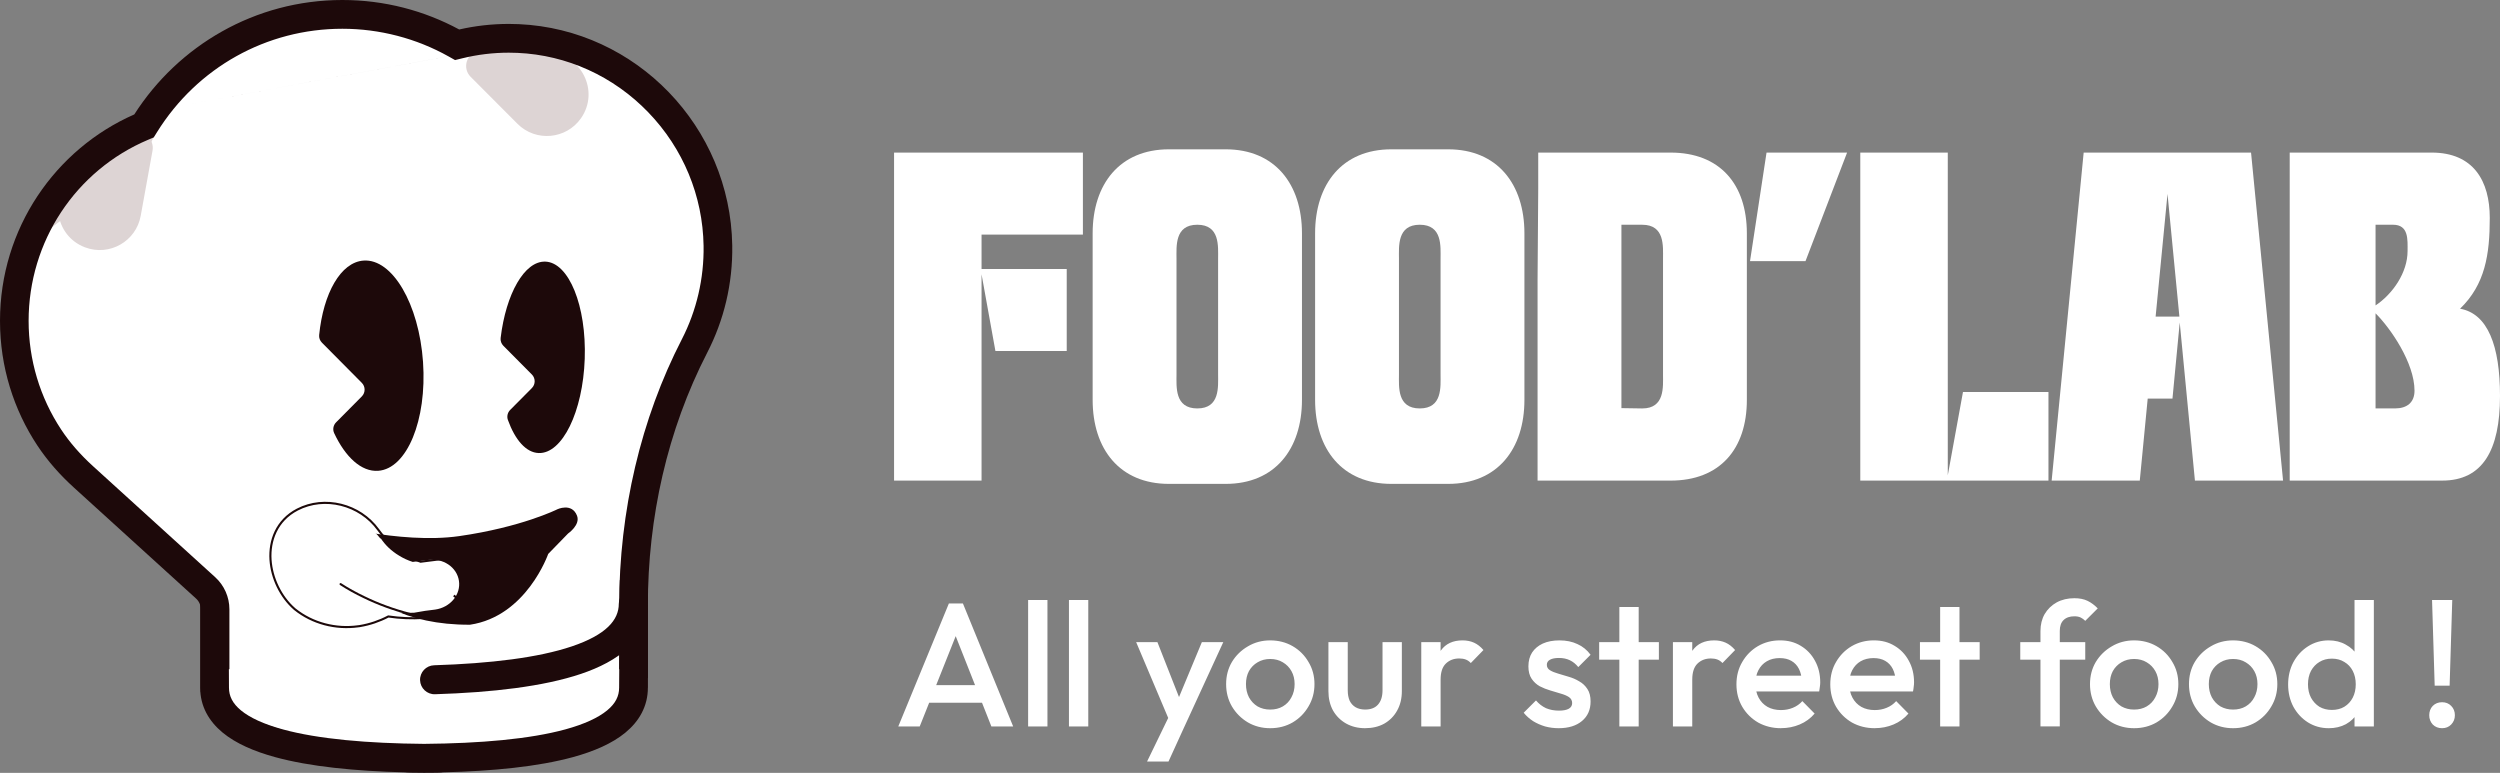
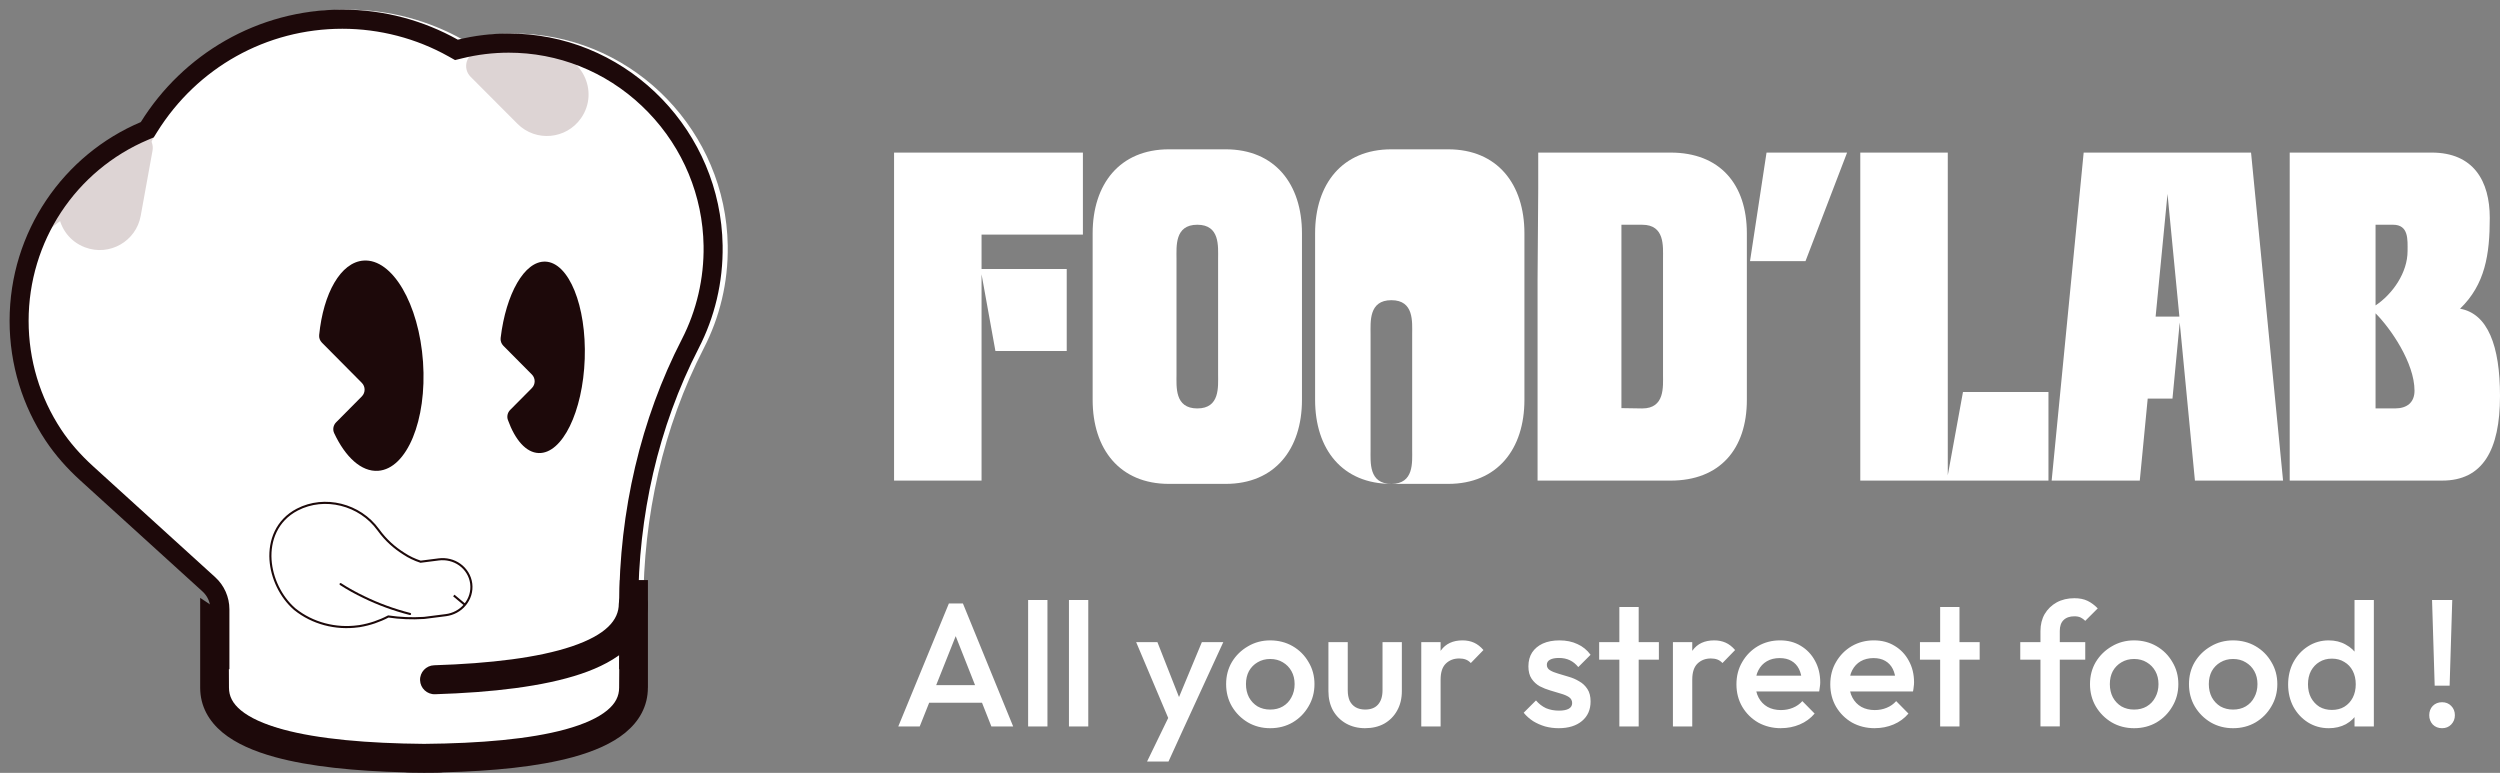
<svg xmlns="http://www.w3.org/2000/svg" id="Calque_2" data-name="Calque 2" viewBox="0 0 1778.64 549.86">
  <rect x="0" y="0" width="1778.64" height="549.86" fill="#808080" stroke="none" />
  <defs>
    <style> .cls-1 { fill: #ddd4d4; } .cls-1, .cls-2, .cls-3, .cls-4 { stroke-width: 0px; } .cls-5 { stroke: #fff; } .cls-5, .cls-6, .cls-7 { fill: none; } .cls-2, .cls-4 { fill: #1d090a; } .cls-6, .cls-7 { stroke: #1d090a; stroke-width: 1.5px; } .cls-3 { fill: #fff; } .cls-4 { fill-rule: evenodd; } .cls-7 { stroke-linecap: round; stroke-linejoin: round; } </style>
  </defs>
  <g id="Calque_1-2" data-name="Calque 1">
    <path class="cls-3" d="m247.21,6.83c-60.46,0-113.49,31.96-143.38,80.02C48.98,110.03,10.46,164.63,10.46,228.29c0,31.41,9.39,60.61,25.47,84.94,7.02,10.6,15.51,20.12,24.91,28.64l86.9,78.96c3.55,3.24,5.58,7.82,5.58,12.66v64.73c0,3.77,3.03,6.81,6.76,6.81,0,0,86.67,34.37,144.8,34.48,58.61.11,146.06-34.48,146.06-34.48,3.74,0,6.76-3.05,6.76-6.81v-67.27c0-63.64,13.98-126.8,43.07-183.3,11.21-21.79,17.4-46.64,16.98-72.98-1.29-80.61-65.34-147.08-145.3-150.66-2.3-.1-4.6-.15-6.88-.15-12.5,0-24.62,1.53-36.24,4.38-24.32-13.61-52.32-21.4-82.13-21.4Z" />
-     <path class="cls-4" d="m95.54,81.41C126.83,32.47,181.42,0,243.58,0c30.06,0,58.37,7.61,83.12,20.98,11.34-2.58,23.13-3.96,35.25-3.96,2.39,0,4.79.05,7.19.16,83.61,3.74,150.48,73.2,151.82,157.37.44,27.49-6.02,53.45-17.73,76.21-28.55,55.46-42.31,117.52-42.31,180.18v51.49h-13.66v-51.49c0-64.63,14.2-128.87,43.83-186.42,10.71-20.81,16.63-44.56,16.22-69.75-1.23-77.05-62.47-140.53-138.77-143.95M95.54,81.41C39.31,106.1,0,162.58,0,228.29c0,32.79,9.8,63.3,26.6,88.7,7.38,11.14,16.26,21.09,26.02,29.93l86.89,78.94c2.13,1.94,3.35,4.69,3.35,7.61v58.92l13.66,5.82v-64.73c0-6.76-2.84-13.17-7.81-17.7l-86.91-78.97c-9.04-8.19-17.15-17.3-23.8-27.35-15.37-23.24-24.34-51.14-24.34-81.17,0-60.84,36.81-113.01,89.19-135.16l1.99-.84,1.15-1.84C134.7,44.3,185.59,13.66,243.58,13.66c28.61,0,55.47,7.47,78.8,20.53l2.35,1.31,2.61-.64c11.1-2.72,22.68-4.18,34.61-4.18,2.18,0,4.38.05,6.58.15" />
    <path class="cls-2" d="m300.97,257.56c-2.87-41.3-21.81-73.62-42.31-72.17-16.27,1.14-28.63,23.24-31.59,52.97-.2,2.01.54,4,1.96,5.42l28.39,28.61c2.64,2.66,2.64,6.97,0,9.64l-18.31,18.45c-2,2.01-2.57,5.09-1.37,7.68,8.02,17.09,19.38,27.63,31.3,26.8,20.49-1.45,34.78-36.1,31.93-77.4Z" />
    <path class="cls-1" d="m120.98,76.59l-63.41,50.73-31.71,44.39s20.7-21.13,38.05-25.36c12.03-2.94,31.71,0,31.71,0,0,0,3.07-19.93,6.34-31.71,3.27-11.78,19.03-38.05,19.03-38.05Z" />
    <path class="cls-1" d="m334.85,54.68c-6.33-6.35-2.79-17.21,6.08-18.6.69-.11,1.38-.15,2.08-.13l47.09,1.61c23.43.8,36.68,27.22,23.31,46.48-10.54,15.17-32.25,17.1-45.29,4.01l-33.26-33.37Z" />
    <path class="cls-1" d="m108.51,107.21c1.6-8.83-7.48-15.74-15.57-11.85-.63.3-1.22.66-1.78,1.07l-37.84,28.08c-18.83,13.97-14.72,43.24,7.23,51.49,17.29,6.5,36.25-4.25,39.55-22.43l8.41-46.36Z" />
    <path class="cls-4" d="m319.14,40.15c-22.98-12.88-49.11-19.69-75.56-19.69-53.93,0-103.24,27.53-131.92,73.63l-2.28,3.66-3.96,1.67C53.76,121.26,20.36,171.85,20.36,228.29c0,27.68,8.03,54.44,23.2,77.38,6,9.08,13.65,17.85,22.71,26.08l86.9,78.96c6.37,5.81,10.04,14.11,10.04,22.78v42.61h-13.53v-42.61c0-4.84-2.03-9.42-5.58-12.66l-86.9-78.96c-9.4-8.52-17.89-18.04-24.91-28.64-16.08-24.33-25.47-53.52-25.47-84.94,0-63.66,38.52-118.26,93.36-141.44C130.09,38.79,183.13,6.83,243.58,6.83c29.81,0,57.82,7.79,82.13,21.4,11.62-2.85,23.74-4.38,36.24-4.38,2.28,0,4.58.05,6.88.15,79.95,3.58,144.01,70.05,145.29,150.66.42,26.34-5.77,51.19-16.98,72.98-29.09,56.51-43.07,119.66-43.07,183.3v45.15h-13.55v-45.15c0-67.36,15.42-132.91,44.59-189.57,10.48-20.36,15.83-43.36,15.46-66.49-.56-35.5-14.53-69.23-39.32-94.94-24.79-25.71-57.83-40.75-93.04-42.32-2.08-.09-4.19-.14-6.27-.14-11.14,0-22.25,1.35-33.03,4l-5.16,1.26-4.64-2.61Z" />
-     <path class="cls-2" d="m396.37,362.41s-25.37,12.68-69.73,19.02c-42.17,6.03-97.51-9.66-97.51-9.66,0,0,12.35,73.08,105.24,72.7,40.26-5.97,55.65-50.36,55.65-50.36l14.14-14.54s8.92-6.12,6.36-12.68c-3.7-9.5-14.16-4.49-14.16-4.49Z" />
    <path class="cls-3" d="m302.31,434.61l7.32-.93c5.17-.74,9.85-3.31,13.02-7.14,3.17-3.83,4.56-8.61,3.87-13.29-.69-4.68-3.4-8.87-7.54-11.65-4.14-2.78-9.37-3.93-14.54-3.19l-10.81,1.37c-3.48-1.11-6.77-2.63-9.79-4.53-5.24-3.13-9.64-7.28-12.88-12.16l-.35.04c-4.84-6.39-11.76-11.22-19.82-13.85-6.88-2.08-14.22-2.68-21.48-1.76-5.3.51-10.45,2.05-15.09,4.52-4.64,2.47-8.66,5.82-11.78,9.8-11.44,15.89-3.14,36.66,10.75,48.37,13.89,11.71,35.47,11.54,41.05,10.83l.7-.09c6.43-.99,12.64-2.98,18.38-5.86,7.06.9,14.21,1.17,21.36.82l7.63-1.29Z" />
    <path class="cls-6" d="m330.77,430.28c3.47-4.15,5.18-9.57,4.48-15.08-.7-5.51-3.72-10.33-8.11-13.48-4.36-3.13-9.75-4.4-14.97-3.73l-12.94,1.64c-4.26-1.38-8.27-3.31-11.89-5.71l-.08-.06-.09-.05c-6.27-3.98-12.41-9.11-18.07-16.94-13.12-18.14-38.23-24.37-57.56-14.33-14.85,7.71-19.93,22.25-19.08,35.65.83,13.04,7.2,26.38,17.02,35l.18.16.19.15c6.19,4.95,13.41,8.55,21.17,10.61,7.74,2.06,15.85,2.55,23.83,1.46l.74-.09.21-.03.21-.03c7.09-1.19,13.94-3.5,20.26-6.83,8.32,1.23,16.77,1.58,25.2,1.04l.32-.02.32-.04,15.11-1.92c5.22-.66,10.12-3.24,13.56-7.36Zm0,0l-7.91-6.61" />
    <path class="cls-3" d="m291.73,436.82c-11.56-2.96-22.61-7-32.9-12.04-5.79-2.75-11.31-5.82-16.52-9.2" />
    <path class="cls-7" d="m291.73,436.82c-11.56-2.96-22.61-7-32.9-12.04-5.79-2.75-11.31-5.82-16.52-9.2" />
    <path class="cls-5" d="m308.68,516.96c-1.54.02-3.08.02-4.61.02-74.81,0-134.47-8.97-134.47-38.05v-57.98" />
    <path class="cls-5" d="m294.73,516.96c1.54.02,3.08.02,4.61.02,74.81,0,134.47-8.97,134.47-38.05v-57.98" />
    <path class="cls-2" d="m460.97,489.26v-76.58h-19.97l-.52,76.58c0,5.99-2.53,11.21-8.52,16.15-6.3,5.2-16.17,9.79-29.68,13.5-25.3,6.93-60.44,9.98-100.58,10.32-40.14-.35-75.28-3.39-100.59-10.33-13.51-3.7-23.37-8.3-29.68-13.5-5.99-4.95-8.52-10.16-8.52-16.15l-.26-50.41-20.23-13.49v63.89c0,13.21,6.18,23.88,15.97,31.96,9.48,7.82,22.49,13.39,37.3,17.45,24.8,6.8,57.04,9.97,92.56,10.84,0,.41,26.87.54,26.87,0,35.52-.86,67.77-4.04,92.56-10.84,14.82-4.06,27.82-9.63,37.3-17.45,9.79-8.08,15.97-18.75,15.97-31.96Z" />
    <path class="cls-4" d="m450.55,419.27c5.69,0,10.31,4.62,10.31,10.31,0,25.82-21.36,41.02-47.43,49.83-26.73,9.02-63.3,13.24-103.94,14.51-5.69.18-10.45-4.29-10.63-9.98-.18-5.69,4.29-10.45,9.98-10.63,40.1-1.26,74.21-5.41,98-13.44,24.44-8.25,33.41-18.79,33.41-30.29,0-5.69,4.62-10.31,10.31-10.31Z" />
    <path class="cls-2" d="m387.99,186.13c-14.85-.53-28.04,22.88-31.81,54.31-.25,2.05.49,4.11,1.94,5.57l20.29,20.44c2.64,2.66,2.64,6.97,0,9.64l-15.46,15.57c-1.84,1.86-2.49,4.63-1.61,7.1,5.09,14.16,12.89,23.25,21.9,23.56,16.81.6,31.47-29.42,32.77-67.03,1.3-37.62-11.26-68.59-28.05-69.16h.02Z" />
    <g>
      <path class="cls-3" d="m698.33,341.92v-146.79l9.87,54.61h50.73v-58.34h-60.6v-24.5h72.11v-58.34h-134.35v233.37h62.24Z" />
      <path class="cls-3" d="m831.63,344.26h40.4c35,0,54.26-24.74,54.26-59.74v-118.55c0-35-19.26-59.74-54.26-59.74h-40.4c-35,0-54.26,24.74-54.26,59.74v118.55c0,35,19.26,59.74,54.26,59.74Zm20.2-53.68c-16.21,0-14.8-15.4-14.8-24.27v-82.15c0-8.87-1.41-24.27,14.8-24.27s14.8,15.4,14.8,24.27v82.15c0,8.87,1.41,24.27-14.8,24.27Z" />
-       <path class="cls-3" d="m989.9,344.26h40.4c35,0,54.26-24.74,54.26-59.74v-118.55c0-35-19.26-59.74-54.26-59.74h-40.4c-35,0-54.26,24.74-54.26,59.74v118.55c0,35,19.26,59.74,54.26,59.74Zm20.2-53.68c-16.21,0-14.8-15.4-14.8-24.27v-82.15c0-8.87-1.41-24.27,14.8-24.27s14.8,15.4,14.8,24.27v82.15c0,8.87,1.41,24.27-14.8,24.27Z" />
+       <path class="cls-3" d="m989.9,344.26h40.4c35,0,54.26-24.74,54.26-59.74v-118.55c0-35-19.26-59.74-54.26-59.74h-40.4c-35,0-54.26,24.74-54.26,59.74v118.55c0,35,19.26,59.74,54.26,59.74Zc-16.21,0-14.8-15.4-14.8-24.27v-82.15c0-8.87-1.41-24.27,14.8-24.27s14.8,15.4,14.8,24.27v82.15c0,8.87,1.41,24.27-14.8,24.27Z" />
      <path class="cls-3" d="m1094.38,108.56v26.14l-.47,64.41v142.82h94.65c35,0,54.25-22.4,54.25-57.41v-118.55c0-35-19.26-57.41-54.25-57.41h-94.18Zm73.99,51.34c16.21,0,14.8,15.4,14.8,24.27v82.15c0,8.87,1.41,24.27-14.8,24.27l-14.8-.23v-130.45h14.8Z" />
      <path class="cls-3" d="m1284.53,185.8l29.59-77.24h-57.31l-11.75,77.24h39.46Z" />
      <path class="cls-3" d="m1457.39,341.92v-63.01h-60.82l-10.81,59.27V108.56h-62.25v233.37h133.88Z" />
      <path class="cls-3" d="m1459.65,341.92h62.71l5.64-58.34h17.62l5.16-54.14,10.81,112.48h62.71l-22.78-233.37h-119.08l-22.78,233.37Zm73.98-116.68l8.46-87.28,8.45,87.28h-16.91Z" />
      <path class="cls-3" d="m1629.03,341.92h108.51c28.66,0,41.1-21.47,41.1-60.21,0-35.71-8.69-58.57-28.42-62.08,17.86-17.27,21.14-38.51,21.14-64.64s-11.51-46.44-41.34-46.44h-101v233.37Zm61.07-182.03h12.45c11.27,0,10.33,10.73,10.33,18.67,0,15.4-10.57,30.57-22.78,38.74v-57.41Zm0,130.69v-67.68c10.57,10.5,27.72,35.24,27.72,55.07,0,8.4-5.41,12.6-13.86,12.6h-13.86Z" />
      <path class="cls-3" d="m639.09,516.83l35.99-87.48h10l35.74,87.48h-15.5l-27.99-70.86h5.25l-28.24,70.86h-15.25Zm17.75-16.87v-12.5h46.36v12.5h-46.36Zm74.62,16.87v-89.98h13.75v89.98h-13.75Zm29.05,0v-89.98h13.75v89.98h-13.75Zm73.43.62l-25.62-60.61h15.12l17.5,44.49h-4.37l18.5-44.49h15.25l-27.87,60.61h-8.5Zm-17.87,24.37l18.62-38.37,7.75,14-11.12,24.37h-15.25Zm87.62-23.74c-5.83,0-11.12-1.37-15.87-4.12-4.75-2.83-8.54-6.62-11.37-11.37-2.75-4.75-4.12-10.04-4.12-15.87s1.37-11.08,4.12-15.75c2.83-4.67,6.62-8.37,11.37-11.12,4.75-2.83,10.04-4.25,15.87-4.25s11.25,1.37,16,4.12c4.75,2.75,8.5,6.5,11.25,11.25,2.83,4.67,4.25,9.91,4.25,15.75s-1.42,11.12-4.25,15.87c-2.75,4.75-6.5,8.54-11.25,11.37-4.75,2.75-10.08,4.12-16,4.12Zm0-13.25c3.42,0,6.41-.75,9-2.25,2.67-1.58,4.71-3.75,6.12-6.5,1.5-2.75,2.25-5.87,2.25-9.37s-.75-6.58-2.25-9.25c-1.5-2.67-3.54-4.75-6.12-6.25-2.58-1.58-5.58-2.37-9-2.37s-6.33.79-9,2.37c-2.58,1.5-4.62,3.58-6.12,6.25-1.42,2.67-2.12,5.75-2.12,9.25s.71,6.62,2.12,9.37c1.5,2.75,3.54,4.92,6.12,6.5,2.67,1.5,5.66,2.25,9,2.25Zm67.54,13.25c-5.08,0-9.62-1.12-13.62-3.37-3.92-2.25-7-5.33-9.25-9.25-2.17-4-3.25-8.58-3.25-13.75v-34.87h13.75v34.24c0,2.92.46,5.42,1.37,7.5,1,2,2.42,3.54,4.25,4.62,1.92,1.08,4.17,1.62,6.75,1.62,4,0,7.04-1.17,9.12-3.5,2.17-2.42,3.25-5.83,3.25-10.25v-34.24h13.75v34.87c0,5.25-1.12,9.87-3.37,13.87-2.17,3.92-5.21,7-9.12,9.25-3.92,2.17-8.46,3.25-13.62,3.25Zm39.94-1.25v-59.98h13.75v59.98h-13.75Zm13.75-33.37l-4.75-2.37c0-7.58,1.67-13.7,5-18.37,3.42-4.75,8.54-7.12,15.37-7.12,3,0,5.71.54,8.12,1.62,2.42,1.08,4.67,2.83,6.75,5.25l-9,9.25c-1.08-1.17-2.29-2-3.62-2.5-1.33-.5-2.87-.75-4.62-.75-3.83,0-7,1.21-9.5,3.62-2.5,2.42-3.75,6.21-3.75,11.37Zm83.98,34.62c-3.33,0-6.54-.42-9.62-1.25-3.08-.92-5.91-2.17-8.5-3.75-2.58-1.67-4.83-3.67-6.75-6l8.75-8.75c2.08,2.42,4.46,4.25,7.12,5.5,2.75,1.17,5.83,1.75,9.25,1.75,3.08,0,5.41-.46,7-1.37,1.58-.92,2.37-2.25,2.37-4s-.75-3.25-2.25-4.25c-1.5-1-3.46-1.83-5.87-2.5-2.33-.75-4.83-1.5-7.5-2.25-2.58-.75-5.08-1.75-7.5-3-2.33-1.33-4.25-3.12-5.75-5.37-1.5-2.25-2.25-5.16-2.25-8.75,0-3.83.87-7.12,2.62-9.87,1.83-2.75,4.37-4.87,7.62-6.37,3.33-1.5,7.29-2.25,11.87-2.25,4.83,0,9.08.87,12.75,2.62,3.75,1.67,6.87,4.21,9.37,7.62l-8.75,8.75c-1.75-2.17-3.75-3.79-6-4.87-2.25-1.08-4.83-1.62-7.75-1.62-2.75,0-4.87.42-6.37,1.25-1.5.83-2.25,2.04-2.25,3.62,0,1.67.75,2.96,2.25,3.87,1.5.92,3.42,1.71,5.75,2.37,2.42.67,4.92,1.42,7.5,2.25,2.67.75,5.16,1.83,7.5,3.25,2.42,1.33,4.37,3.17,5.87,5.5,1.5,2.25,2.25,5.21,2.25,8.87,0,5.83-2.04,10.46-6.12,13.87-4.08,3.42-9.62,5.12-16.62,5.12Zm43.2-1.25v-84.98h13.75v84.98h-13.75Zm-14.37-47.49v-12.5h42.49v12.5h-42.49Zm52.48,47.49v-59.98h13.75v59.98h-13.75Zm13.75-33.37l-4.75-2.37c0-7.58,1.67-13.7,5-18.37,3.42-4.75,8.54-7.12,15.37-7.12,3,0,5.71.54,8.12,1.62,2.42,1.08,4.67,2.83,6.75,5.25l-9,9.25c-1.08-1.17-2.29-2-3.62-2.5-1.33-.5-2.87-.75-4.62-.75-3.83,0-7,1.21-9.5,3.62-2.5,2.42-3.75,6.21-3.75,11.37Zm63.19,34.62c-6,0-11.42-1.33-16.25-4-4.75-2.75-8.55-6.5-11.37-11.25-2.75-4.75-4.13-10.08-4.13-16s1.38-11.2,4.13-15.87c2.75-4.75,6.45-8.5,11.12-11.25,4.75-2.75,10-4.12,15.75-4.12s10.5,1.29,14.75,3.87c4.32,2.58,7.7,6.12,10.12,10.62,2.5,4.5,3.75,9.62,3.75,15.37,0,1-.09,2.04-.26,3.12-.08,1-.24,2.12-.49,3.37h-49.24v-11.25h42.11l-5.12,4.5c-.17-3.67-.87-6.75-2.12-9.25-1.25-2.5-3.05-4.42-5.37-5.75-2.25-1.33-5.05-2-8.37-2-3.5,0-6.55.75-9.12,2.25-2.59,1.5-4.59,3.62-6,6.37-1.42,2.67-2.12,5.87-2.12,9.62s.75,7.04,2.25,9.87c1.5,2.83,3.62,5.04,6.37,6.62,2.75,1.5,5.91,2.25,9.5,2.25,3.07,0,5.91-.54,8.5-1.62,2.66-1.08,4.91-2.67,6.75-4.75l8.75,8.87c-2.92,3.42-6.46,6-10.62,7.75-4.17,1.75-8.59,2.62-13.25,2.62Zm66.75,0c-6,0-11.41-1.33-16.25-4-4.75-2.75-8.54-6.5-11.37-11.25-2.75-4.75-4.12-10.08-4.12-16s1.37-11.2,4.12-15.87c2.75-4.75,6.46-8.5,11.12-11.25,4.75-2.75,10-4.12,15.75-4.12s10.5,1.29,14.75,3.87c4.34,2.58,7.71,6.12,10.12,10.62,2.5,4.5,3.75,9.62,3.75,15.37,0,1-.08,2.04-.25,3.12-.07,1-.25,2.12-.5,3.37h-49.24v-11.25h42.11l-5.12,4.5c-.16-3.67-.87-6.75-2.12-9.25s-3.04-4.42-5.37-5.75c-2.25-1.33-5.04-2-8.37-2s-6.54.75-9.12,2.25c-2.57,1.5-4.57,3.62-6,6.37-1.41,2.67-2.12,5.87-2.12,9.62s.75,7.04,2.25,9.87c1.5,2.83,3.62,5.04,6.37,6.62,2.75,1.5,5.92,2.25,9.5,2.25,3.09,0,5.92-.54,8.5-1.62,2.67-1.08,4.92-2.67,6.75-4.75l8.75,8.87c-2.91,3.42-6.45,6-10.62,7.75-4.16,1.75-8.57,2.62-13.25,2.62Zm46.43-1.25v-84.98h13.75v84.98h-13.75Zm-14.37-47.49v-12.5h42.49v12.5h-42.49Zm85.74,47.49v-67.86c0-4.58,1-8.62,3-12.12,2.09-3.5,4.92-6.25,8.5-8.25,3.67-2,7.87-3,12.62-3,3.67,0,6.8.62,9.37,1.87,2.59,1.25,5,3.04,7.25,5.37l-8.87,8.87c-1-1-2.07-1.79-3.25-2.37-1.16-.58-2.66-.87-4.5-.87-3.32,0-5.91.92-7.75,2.75-1.75,1.75-2.62,4.29-2.62,7.62v67.98h-13.75Zm-14.37-47.49v-12.5h46.24v12.5h-46.24Zm80.97,48.74c-5.82,0-11.12-1.37-15.87-4.12-4.75-2.83-8.54-6.62-11.37-11.37-2.75-4.75-4.12-10.04-4.12-15.87s1.37-11.08,4.12-15.75c2.84-4.67,6.62-8.37,11.37-11.12,4.75-2.83,10.05-4.25,15.87-4.25s11.25,1.37,16,4.12c4.75,2.75,8.5,6.5,11.25,11.25,2.84,4.67,4.25,9.91,4.25,15.75s-1.41,11.12-4.25,15.87c-2.75,4.75-6.5,8.54-11.25,11.37-4.75,2.75-10.07,4.12-16,4.12Zm0-13.25c3.42,0,6.42-.75,9-2.25,2.67-1.58,4.71-3.75,6.12-6.5,1.5-2.75,2.25-5.87,2.25-9.37s-.75-6.58-2.25-9.25c-1.5-2.67-3.54-4.75-6.12-6.25-2.57-1.58-5.57-2.37-9-2.37s-6.32.79-9,2.37c-2.57,1.5-4.62,3.58-6.12,6.25-1.41,2.67-2.12,5.75-2.12,9.25s.71,6.62,2.12,9.37c1.5,2.75,3.55,4.92,6.12,6.5,2.67,1.5,5.67,2.25,9,2.25Zm70.42,13.25c-5.82,0-11.12-1.37-15.87-4.12-4.75-2.83-8.54-6.62-11.37-11.37-2.75-4.75-4.12-10.04-4.12-15.87s1.37-11.08,4.12-15.75c2.84-4.67,6.62-8.37,11.37-11.12,4.75-2.83,10.05-4.25,15.87-4.25s11.25,1.37,16,4.12c4.75,2.75,8.5,6.5,11.25,11.25,2.84,4.67,4.25,9.91,4.25,15.75s-1.41,11.12-4.25,15.87c-2.75,4.75-6.5,8.54-11.25,11.37-4.75,2.75-10.07,4.12-16,4.12Zm0-13.25c3.42,0,6.42-.75,9-2.25,2.67-1.58,4.71-3.75,6.12-6.5,1.5-2.75,2.25-5.87,2.25-9.37s-.75-6.58-2.25-9.25c-1.5-2.67-3.54-4.75-6.12-6.25-2.57-1.58-5.57-2.37-9-2.37s-6.32.79-9,2.37c-2.57,1.5-4.62,3.58-6.12,6.25-1.41,2.67-2.12,5.75-2.12,9.25s.71,6.62,2.12,9.37c1.5,2.75,3.55,4.92,6.12,6.5,2.67,1.5,5.67,2.25,9,2.25Zm68.05,13.25c-5.41,0-10.33-1.37-14.75-4.12-4.34-2.75-7.79-6.46-10.37-11.12-2.5-4.75-3.75-10.04-3.75-15.87s1.25-11.2,3.75-15.87c2.59-4.75,6.04-8.5,10.37-11.25,4.41-2.83,9.34-4.25,14.75-4.25,4.59,0,8.62,1,12.12,3,3.59,1.92,6.41,4.58,8.5,8,2.09,3.42,3.12,7.29,3.12,11.62v17.25c0,4.33-1.04,8.21-3.12,11.62-2,3.42-4.79,6.12-8.37,8.12-3.59,1.92-7.66,2.87-12.25,2.87Zm2.25-13c3.41,0,6.37-.75,8.87-2.25,2.59-1.58,4.59-3.75,6-6.5,1.41-2.75,2.12-5.91,2.12-9.5s-.71-6.75-2.12-9.5c-1.41-2.75-3.41-4.87-6-6.37-2.5-1.58-5.46-2.37-8.87-2.37s-6.29.79-8.87,2.37c-2.5,1.5-4.5,3.62-6,6.37-1.41,2.75-2.12,5.92-2.12,9.5s.71,6.75,2.12,9.5c1.5,2.75,3.5,4.92,6,6.5,2.59,1.5,5.54,2.25,8.87,2.25Zm29.87,11.75h-13.75v-16.12l2.37-14.62-2.37-14.5v-44.74h13.75v89.98Zm43.28-28.99l-1.87-60.98h14.37l-1.87,60.98h-10.62Zm5.25,30.24c-2.67,0-4.87-.87-6.62-2.62-1.67-1.83-2.5-4.04-2.5-6.62s.82-4.87,2.5-6.62c1.75-1.75,3.95-2.62,6.62-2.62s4.82.87,6.5,2.62c1.75,1.75,2.62,3.96,2.62,6.62s-.87,4.79-2.62,6.62c-1.67,1.75-3.84,2.62-6.5,2.62Z" />
    </g>
  </g>
</svg>